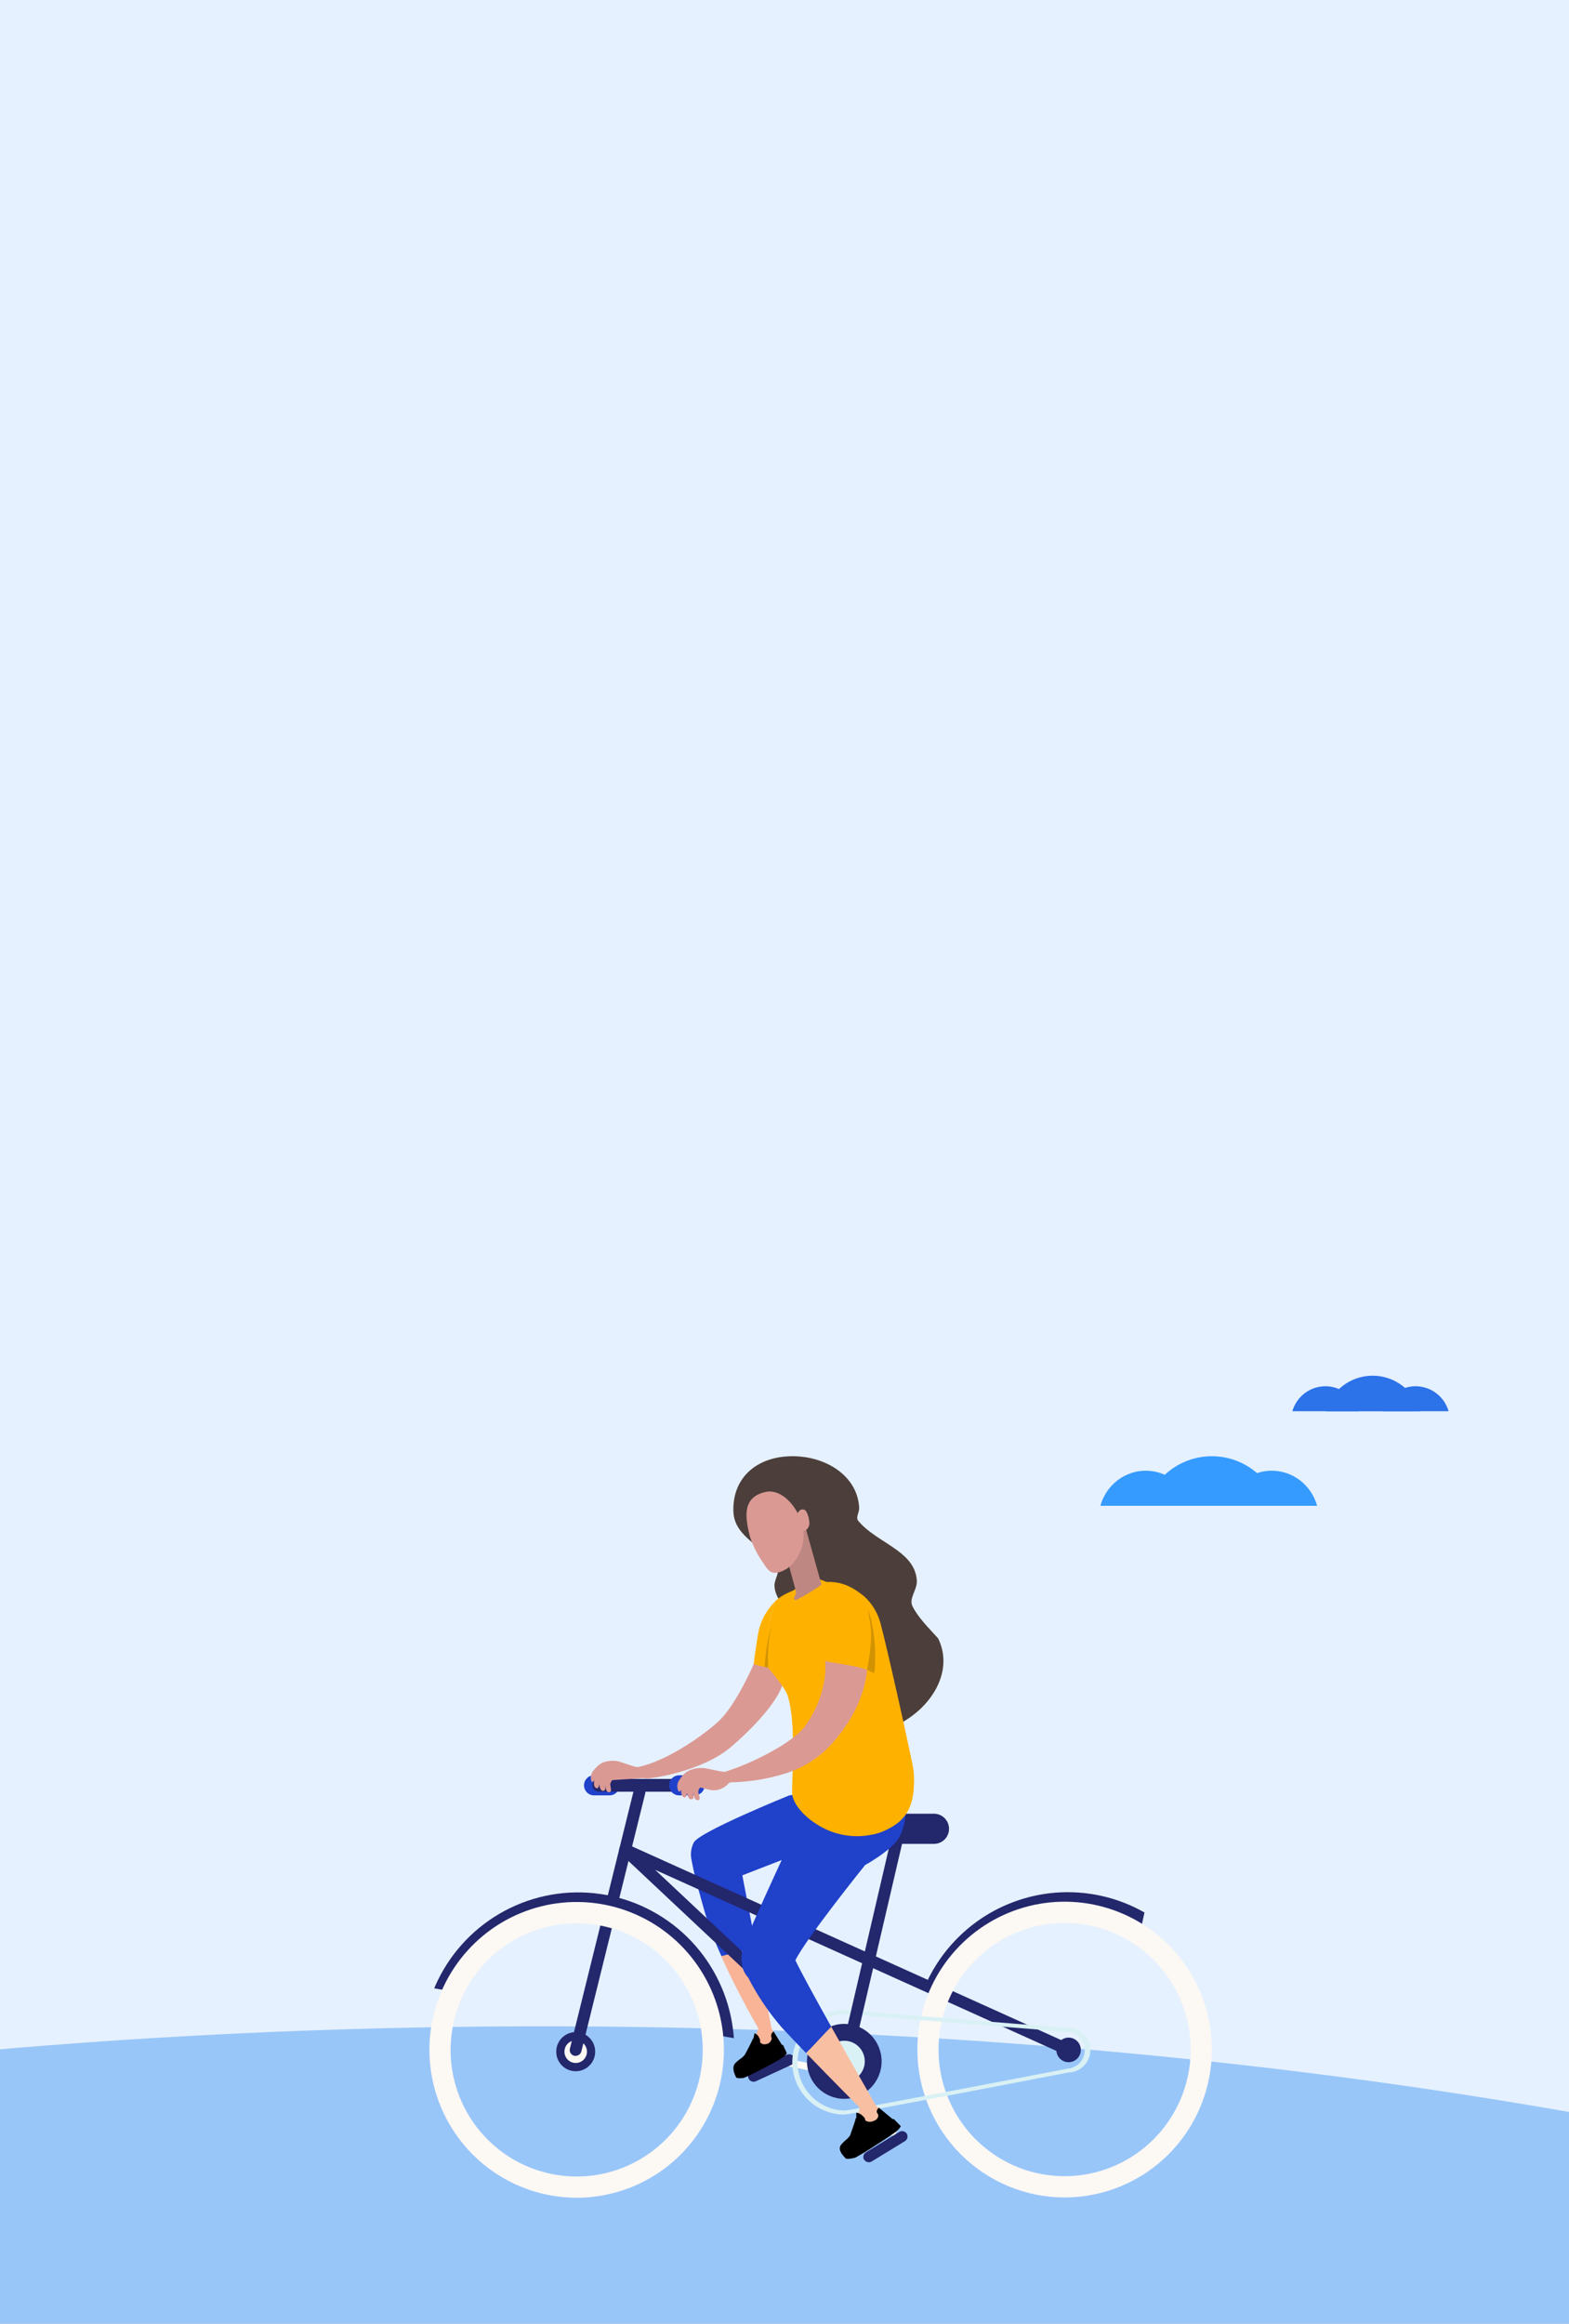
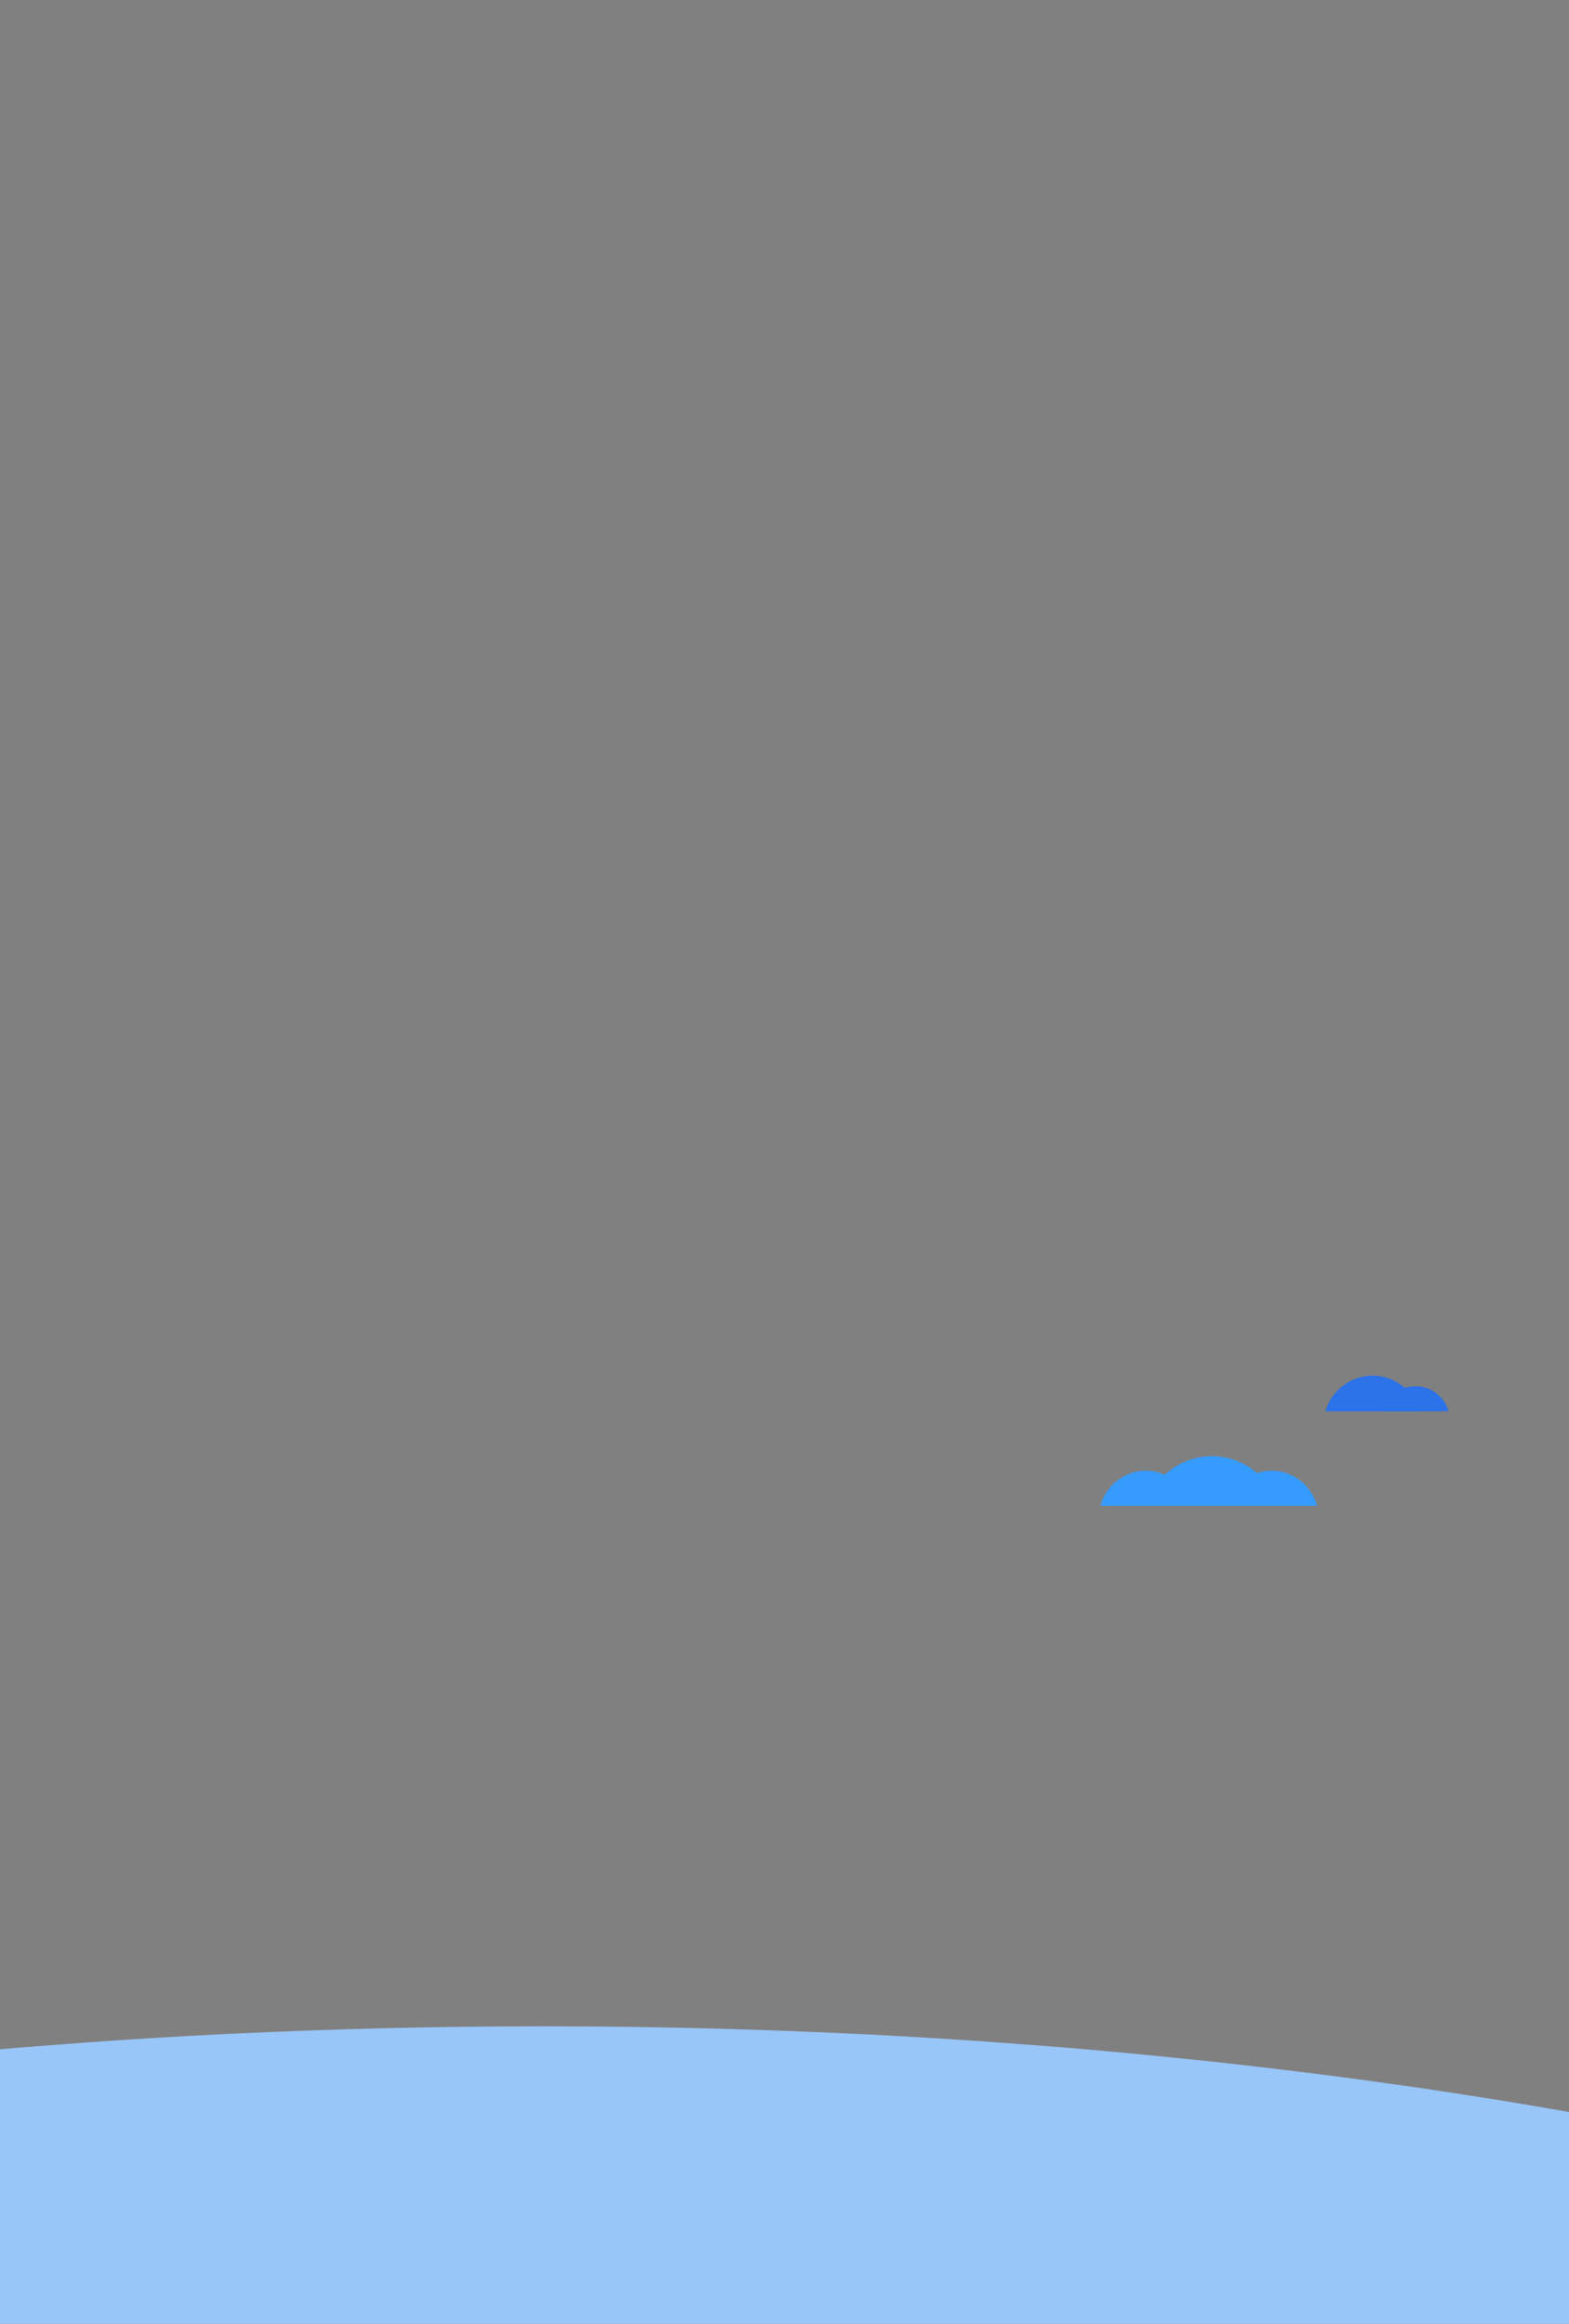
<svg xmlns="http://www.w3.org/2000/svg" width="760" height="1125" viewBox="0 0 760 1125" fill="none">
  <rect x="0" y="0" width="760" height="1125" fill="#808080" stroke="none" />
  <g clip-path="url(#clip0_2327_3221)">
-     <rect width="760" height="1125" fill="#E5F1FE" />
    <path d="M786.677 1027.3V1176H-718C-497.896 1057.79 -140.638 980.985 262.723 980.985C450.352 980.985 628.106 997.582 786.677 1027.3Z" fill="#99C6F9" />
    <path d="M555 712C550.03 712.001 545.195 713.66 541.226 716.727C537.257 719.794 534.37 724.102 533 729H577C575.629 724.103 572.741 719.795 568.773 716.729C564.804 713.662 559.97 712.002 555 712Z" fill="#359BFF" />
    <path d="M616.005 712C611.033 711.999 606.197 713.658 602.226 716.725C598.256 719.792 595.369 724.101 594 729H638C636.632 724.103 633.746 719.795 629.777 716.728C625.809 713.661 620.974 712.001 616.005 712Z" fill="#359BFF" />
    <path d="M586.954 705C579.731 705.008 572.707 707.355 566.943 711.684C561.178 716.014 556.986 722.092 555 729H619C617.009 722.076 612.804 715.987 607.021 711.656C601.237 707.325 594.192 704.988 586.954 705Z" fill="#359BFF" />
-     <path d="M642.009 671.111C638.388 671.116 634.866 672.3 631.978 674.484C629.089 676.668 626.991 679.733 626 683.216H658.032C657.04 679.731 654.94 676.664 652.049 674.48C649.157 672.296 645.633 671.113 642.009 671.111Z" fill="#2C72E9" />
    <path d="M685.704 671.111C682.08 671.113 678.556 672.296 675.665 674.48C672.774 676.664 670.673 679.731 669.682 683.216H701.673C700.684 679.74 698.592 676.68 695.711 674.496C692.831 672.313 689.319 671.125 685.704 671.111Z" fill="#2C72E9" />
    <path d="M664.88 666C659.713 666.004 654.687 667.688 650.561 670.799C646.436 673.909 643.434 678.276 642.01 683.242H687.75C686.325 678.276 683.324 673.909 679.198 670.799C675.073 667.688 670.047 666.004 664.88 666Z" fill="#2C72E9" />
    <g clip-path="url(#clip1_2327_3221)">
      <path d="M454.393 793.149C449.683 787.957 444.546 782.891 441.951 777.521C440.174 773.792 444.315 769.635 444.102 765.354C443.746 758.61 439.623 754.221 434.38 750.386C428.266 745.908 420.641 742.179 415.736 736.292C414.331 734.615 416.287 732.153 416.18 729.994C415.38 714.134 399.277 704.411 382.41 705.018C365.543 705.624 354.488 716.311 355.27 732.171C355.892 744.463 370.555 748.958 376.332 758.307C378.109 761.072 374.963 764.533 375.141 767.833C375.514 775.451 383.335 780.464 385.93 786.833C386.278 787.687 386.522 788.579 386.658 789.492C387.6 796.182 384.01 810.293 384.365 817.447C384.411 823.278 386.69 828.867 390.728 833.058C410.279 845.724 433.26 839.623 446.377 826.796C455.797 817.554 460.151 804.834 454.393 793.149Z" fill="#4C3E3A" />
      <path d="M373.701 996.314C373.603 996.464 373.526 996.626 373.47 996.796C373.389 996.984 373.349 997.188 373.352 997.393C373.356 997.599 373.403 997.801 373.49 997.987C373.578 998.172 373.704 998.337 373.86 998.47C374.015 998.603 374.198 998.701 374.395 998.758L406.387 1005.38C406.827 1005.44 407.277 1005.34 407.645 1005.09C408.014 1004.84 408.275 1004.46 408.377 1004.02C408.458 1003.83 408.499 1003.63 408.495 1003.42C408.492 1003.22 408.445 1003.02 408.357 1002.83C408.27 1002.64 408.144 1002.48 407.988 1002.35C407.832 1002.21 407.65 1002.12 407.453 1002.06L375.461 995.458C375.116 995.412 374.766 995.469 374.453 995.621C374.14 995.773 373.879 996.014 373.701 996.314Z" fill="#FCF8F4" />
      <path d="M362.611 1006.27C362.758 1006.59 362.967 1006.88 363.226 1007.12C363.485 1007.36 363.788 1007.54 364.118 1007.66C364.449 1007.78 364.8 1007.84 365.151 1007.82C365.502 1007.81 365.847 1007.72 366.166 1007.57L383.388 999.632C383.708 999.485 383.995 999.275 384.233 999.015C384.471 998.755 384.656 998.451 384.777 998.119C384.897 997.788 384.951 997.435 384.936 997.083C384.92 996.73 384.835 996.384 384.686 996.064C384.538 995.744 384.329 995.455 384.071 995.216C383.812 994.977 383.509 994.791 383.178 994.67C382.848 994.549 382.497 994.495 382.145 994.511C381.794 994.526 381.449 994.612 381.131 994.762L363.908 1002.72C363.587 1002.86 363.298 1003.07 363.059 1003.33C362.819 1003.59 362.633 1003.9 362.513 1004.23C362.392 1004.56 362.338 1004.91 362.355 1005.27C362.372 1005.62 362.459 1005.97 362.611 1006.29V1006.27Z" fill="#23276C" />
      <path d="M367.356 982.077L362.931 992.675C361.948 993.795 361.051 994.987 360.247 996.243C359.625 997.242 359.251 998.169 359.625 998.58C359.878 998.764 360.169 998.888 360.477 998.944C360.785 999 361.101 998.985 361.402 998.901C362.986 998.585 364.526 998.076 365.987 997.384L372.03 991.622C372.03 991.622 372.581 991.354 373.292 990.926C374.519 990.213 376.207 989.035 376.349 988C376.248 986.773 375.845 985.59 375.176 984.557C374.745 983.736 374.271 982.938 373.755 982.167L366.147 942.775L349.298 947.021C357.385 965.004 367.356 982.077 367.356 982.077Z" fill="#F9B498" />
      <path d="M436.53 864.332L392.772 867.418L382.286 869.202C382.286 869.202 338.883 886.739 336.075 891.966C334.711 894.6 334.327 897.636 334.991 900.529C336.377 908.254 338.759 916.407 341.407 925.756C343.583 933.019 346.268 940.119 349.441 947.003L366.29 942.757L359.572 907.897L405.516 890.057C405.516 890.057 424.587 891.342 430.63 887.024C438.272 881.476 436.53 864.332 436.53 864.332Z" fill="#2041CA" />
      <path d="M379.264 989.981H378.749L374.732 983.54C374.732 983.54 374.608 983.416 373.826 984.379C373.623 984.745 373.517 985.156 373.517 985.574C373.517 985.993 373.623 986.404 373.826 986.77L373.666 987.376C373.491 987.979 373.14 988.515 372.658 988.916C372.177 989.317 371.587 989.563 370.964 989.624C370.465 989.75 369.941 989.733 369.451 989.576C368.961 989.418 368.525 989.126 368.191 988.732V987.893C368.191 987.893 368.369 987.608 367.516 986.109C367.1 985.271 366.372 984.63 365.49 984.325L364.957 986.787C364.957 986.787 364.512 987.144 364.53 987.376C364.548 987.608 360.975 994.512 360.744 994.798C360.298 995.335 359.804 995.83 359.269 996.278C358.125 997.039 357.06 997.911 356.088 998.883C355.708 999.364 355.448 999.929 355.327 1000.53C355.207 1001.13 355.23 1001.75 355.395 1002.34V1002.81C355.707 1003.81 356.093 1004.79 356.55 1005.73C356.55 1005.73 356.905 1006.38 360.193 1006C363.408 1004.63 366.546 1003.09 369.596 1001.38C373.417 999.472 377.291 997.295 378.482 996.528C380.722 995.083 381.13 994.031 381.13 994.031L379.264 989.981Z" fill="black" />
      <path d="M282.879 864.332C282.884 865.62 283.397 866.854 284.307 867.764C285.216 868.673 286.448 869.184 287.731 869.184H295.232C295.868 869.186 296.499 869.063 297.087 868.82C297.676 868.577 298.211 868.22 298.662 867.769C299.113 867.318 299.47 866.783 299.714 866.193C299.958 865.603 300.084 864.97 300.084 864.332C300.084 863.04 299.573 861.801 298.663 860.888C297.753 859.974 296.519 859.461 295.232 859.461H287.731C286.445 859.461 285.21 859.974 284.3 860.888C283.391 861.801 282.879 863.04 282.879 864.332Z" fill="#2041CA" />
      <path d="M278.862 1002.74C284.075 1002.74 288.3 998.495 288.3 993.263C288.3 988.031 284.075 983.79 278.862 983.79C273.65 983.79 269.425 988.031 269.425 993.263C269.425 998.495 273.65 1002.74 278.862 1002.74Z" fill="#23276C" />
      <path d="M409.923 998.954C410.314 998.956 410.701 998.876 411.059 998.72C411.417 998.563 411.738 998.333 412.003 998.045C412.261 997.77 412.463 997.446 412.597 997.093C412.731 996.739 412.794 996.363 412.782 995.985C412.771 995.607 412.685 995.235 412.53 994.89C412.375 994.546 412.153 994.235 411.878 993.977L317.36 905.239L516.422 995.03C517.115 995.342 517.903 995.365 518.613 995.094C519.323 994.823 519.896 994.28 520.207 993.584C520.518 992.889 520.542 992.098 520.272 991.385C520.002 990.673 519.461 990.097 518.768 989.784L304.012 892.912C303.392 892.626 302.691 892.571 302.035 892.759C301.378 892.946 300.81 893.362 300.433 893.932C300.055 894.503 299.894 895.19 299.976 895.869C300.059 896.549 300.381 897.177 300.884 897.639L407.968 998.187C408.498 998.685 409.198 998.96 409.923 998.954Z" fill="#23276C" />
      <path d="M210.79 961.49C217.234 946.798 228.15 934.534 241.972 926.459C255.794 918.384 271.809 914.914 287.719 916.548C303.628 918.181 318.612 924.833 330.519 935.549C342.426 946.265 350.643 960.493 353.991 976.19C354.64 979.257 355.103 982.361 355.377 985.485L355.484 986.716L347.432 985.378V984.664C347.182 982.381 346.814 980.112 346.33 977.867C343.36 963.94 336.107 951.301 325.596 941.734C315.084 932.167 301.845 926.154 287.746 924.546C273.648 922.937 259.402 925.814 247.02 932.769C234.637 939.724 224.744 950.407 218.735 963.31L218.415 963.952L210.364 962.614L210.79 961.49Z" fill="#23276C" />
      <path d="M455.797 963.47C453.362 962.453 450.927 961.472 448.457 960.562C452.78 950.979 459.044 942.404 466.85 935.385C474.657 928.366 483.834 923.056 493.798 919.793C503.762 916.53 514.293 915.387 524.722 916.435C535.15 917.483 545.247 920.7 554.368 925.881C553.799 928.592 553.177 931.233 552.591 934.016C544.449 928.984 535.336 925.745 525.854 924.513C516.372 923.28 506.737 924.083 497.587 926.867C488.437 929.652 479.98 934.354 472.776 940.664C465.572 946.974 459.785 954.747 455.797 963.47Z" fill="#23276C" />
      <path d="M278.863 998.74C281.876 998.74 284.319 996.288 284.319 993.263C284.319 990.239 281.876 987.786 278.863 987.786C275.849 987.786 273.406 990.239 273.406 993.263C273.406 996.288 275.849 998.74 278.863 998.74Z" fill="#FCF8F4" />
      <path d="M449.274 992.246C449.274 979.064 453.168 966.178 460.465 955.217C467.761 944.256 478.131 935.713 490.265 930.669C502.398 925.624 515.749 924.304 528.63 926.876C541.51 929.448 553.342 935.795 562.628 945.117C571.915 954.438 578.239 966.314 580.801 979.243C583.363 992.172 582.048 1005.57 577.022 1017.75C571.996 1029.93 563.486 1040.34 552.566 1047.66C541.646 1054.99 528.808 1058.9 515.675 1058.9C498.07 1058.88 481.192 1051.85 468.743 1039.36C456.295 1026.86 449.293 1009.92 449.274 992.246ZM454.606 992.246C454.606 1004.37 458.188 1016.22 464.898 1026.3C471.608 1036.38 481.146 1044.24 492.305 1048.88C503.464 1053.52 515.743 1054.73 527.589 1052.37C539.436 1050 550.317 1044.16 558.858 1035.59C567.399 1027.02 573.215 1016.1 575.571 1004.21C577.928 992.314 576.718 979.989 572.096 968.788C567.474 957.587 559.647 948.014 549.604 941.278C539.561 934.542 527.754 930.947 515.675 930.947C499.483 930.961 483.958 937.424 472.508 948.917C461.059 960.41 454.62 975.993 454.606 992.246Z" fill="#FCF8F4" />
      <path d="M444.351 992.246C444.351 978.087 448.534 964.245 456.371 952.471C464.208 940.698 475.348 931.522 488.38 926.103C501.413 920.684 515.754 919.267 529.59 922.029C543.426 924.791 556.135 931.61 566.109 941.622C576.084 951.635 582.877 964.392 585.629 978.279C588.381 992.167 586.969 1006.56 581.571 1019.64C576.172 1032.73 567.03 1043.91 555.301 1051.77C543.572 1059.64 529.782 1063.84 515.675 1063.84C496.766 1063.82 478.638 1056.27 465.267 1042.84C451.896 1029.42 444.374 1011.23 444.351 992.246ZM450.091 992.246C450.091 1005.27 453.938 1017.99 461.144 1028.82C468.351 1039.65 478.593 1048.08 490.577 1053.07C502.561 1058.05 515.748 1059.35 528.47 1056.81C541.192 1054.27 552.878 1048 562.05 1038.8C571.222 1029.59 577.468 1017.86 579.999 1005.09C582.53 992.319 581.231 979.083 576.267 967.054C571.303 955.025 562.897 944.744 552.112 937.51C541.326 930.277 528.647 926.416 515.675 926.416C498.289 926.439 481.621 933.383 469.326 945.723C457.032 958.064 450.115 974.794 450.091 992.246Z" fill="#FCF8F4" />
      <path d="M511.676 992.407C511.676 993.585 512.024 994.737 512.677 995.717C513.329 996.697 514.256 997.461 515.341 997.912C516.426 998.363 517.619 998.481 518.771 998.251C519.922 998.021 520.98 997.454 521.81 996.62C522.64 995.787 523.206 994.725 523.435 993.569C523.664 992.414 523.546 991.215 523.097 990.127C522.648 989.038 521.887 988.107 520.911 987.452C519.934 986.798 518.787 986.448 517.613 986.448C516.04 986.453 514.532 987.082 513.42 988.199C512.308 989.315 511.681 990.828 511.676 992.407Z" fill="#23276C" />
      <path d="M408.964 1016.1C418.947 1016.1 427.039 1007.98 427.039 997.955C427.039 987.935 418.947 979.812 408.964 979.812C398.981 979.812 390.888 987.935 390.888 997.955C390.888 1007.98 398.981 1016.1 408.964 1016.1Z" fill="#23276C" />
      <path d="M383.779 998.419C383.784 991.714 386.438 985.285 391.159 980.543C395.881 975.8 402.284 973.131 408.964 973.122C410.155 973.122 504.94 980.811 515.746 981.685C516.222 981.607 516.704 981.565 517.186 981.56C518.612 981.546 520.027 981.814 521.35 982.349C522.673 982.884 523.878 983.675 524.896 984.677C525.914 985.679 526.726 986.873 527.285 988.19C527.843 989.507 528.138 990.922 528.152 992.353C528.166 993.785 527.899 995.205 527.366 996.533C526.834 997.861 526.045 999.07 525.047 1000.09C524.048 1001.11 522.859 1001.93 521.547 1002.49C520.235 1003.05 518.825 1003.35 517.399 1003.36C506.629 1005.45 412.074 1023.72 408.981 1023.72C402.299 1023.71 395.891 1021.05 391.166 1016.3C386.44 1011.56 383.784 1005.13 383.779 998.419ZM515.817 983.612L514.804 983.737V983.522C478.351 980.579 410.403 975.084 408.981 975.03C402.915 975.199 397.154 977.736 392.923 982.102C388.692 986.468 386.324 992.319 386.324 998.41C386.324 1004.5 388.692 1010.35 392.923 1014.72C397.154 1019.08 402.915 1021.62 408.981 1021.79C411.719 1021.79 487.895 1007.11 517.204 1001.47C518.371 1001.38 519.509 1001.06 520.552 1000.53C521.596 999.996 522.526 999.264 523.287 998.371C524.049 997.479 524.628 996.445 524.992 995.329C525.355 994.212 525.496 993.034 525.406 991.863C525.316 990.691 524.998 989.549 524.468 988.501C523.938 987.454 523.208 986.521 522.319 985.756C521.431 984.992 520.401 984.411 519.288 984.046C518.176 983.681 517.002 983.539 515.835 983.63L515.817 983.612Z" fill="#D9F1F4" />
      <path d="M408.981 1003.02C409.625 1003.02 410.249 1002.8 410.753 1002.4C411.256 1002 411.609 1001.44 411.754 1000.81L438.645 885.33C438.817 884.587 438.688 883.806 438.287 883.158C437.885 882.511 437.244 882.05 436.504 881.877C435.764 881.705 434.985 881.834 434.34 882.237C433.695 882.641 433.236 883.284 433.064 884.027L406.173 999.507C406.089 999.875 406.078 1000.26 406.14 1000.63C406.203 1001 406.338 1001.36 406.538 1001.68C406.737 1002 406.998 1002.27 407.304 1002.49C407.611 1002.71 407.957 1002.87 408.324 1002.95C408.539 1003 408.76 1003.03 408.981 1003.02Z" fill="#23276C" />
      <path d="M411.203 885.365C411.203 887.301 411.969 889.156 413.332 890.525C414.696 891.893 416.545 892.662 418.472 892.662H452.42C454.348 892.662 456.197 891.893 457.56 890.525C458.923 889.156 459.689 887.301 459.689 885.365C459.689 883.43 458.923 881.574 457.56 880.206C456.197 878.837 454.348 878.069 452.42 878.069H418.472C416.545 878.069 414.696 878.837 413.332 880.206C411.969 881.574 411.203 883.43 411.203 885.365Z" fill="#23276C" />
      <path d="M278.862 995.279C279.502 995.273 280.121 995.051 280.62 994.65C281.119 994.249 281.47 993.692 281.617 993.067L312.543 868.185C312.634 867.818 312.652 867.437 312.597 867.064C312.541 866.69 312.412 866.331 312.219 866.007C312.025 865.683 311.769 865.401 311.466 865.176C311.164 864.951 310.82 864.789 310.455 864.697C309.717 864.513 308.936 864.63 308.285 865.023C307.633 865.416 307.164 866.053 306.98 866.794L276.054 991.783C275.964 992.149 275.947 992.53 276.003 992.904C276.06 993.277 276.189 993.635 276.384 993.959C276.579 994.282 276.835 994.563 277.139 994.787C277.442 995.01 277.786 995.172 278.151 995.261C278.387 995.295 278.626 995.301 278.862 995.279Z" fill="#23276C" />
      <path d="M212.923 992.407C212.927 979.225 216.824 966.341 224.123 955.382C231.421 944.424 241.793 935.884 253.926 930.842C266.06 925.8 279.411 924.483 292.29 927.056C305.169 929.63 316.999 935.979 326.284 945.301C335.569 954.624 341.891 966.5 344.452 979.428C347.012 992.357 345.696 1005.76 340.67 1017.94C335.644 1030.11 327.133 1040.52 316.214 1047.84C305.294 1055.17 292.457 1059.08 279.325 1059.08C261.718 1059.05 244.84 1052.02 232.392 1039.52C219.944 1027.02 212.942 1010.08 212.923 992.407ZM218.255 992.407C218.255 1004.53 221.837 1016.38 228.547 1026.46C235.258 1036.54 244.796 1044.4 255.955 1049.04C267.113 1053.68 279.393 1054.89 291.239 1052.53C303.085 1050.16 313.967 1044.32 322.507 1035.75C331.048 1027.18 336.864 1016.26 339.221 1004.37C341.577 992.475 340.368 980.15 335.746 968.949C331.123 957.748 323.296 948.174 313.253 941.438C303.21 934.703 291.403 931.108 279.325 931.108C263.134 931.127 247.612 937.591 236.163 949.083C224.714 960.574 218.274 976.155 218.255 992.407Z" fill="#FCF8F4" />
      <path d="M208 992.407C207.996 978.246 212.177 964.403 220.012 952.627C227.847 940.851 238.985 931.672 252.018 926.251C265.05 920.829 279.392 919.409 293.228 922.17C307.065 924.93 319.776 931.747 329.752 941.759C339.729 951.771 346.524 964.527 349.277 978.415C352.031 992.304 350.62 1006.7 345.222 1019.78C339.824 1032.87 330.682 1044.05 318.952 1051.92C307.223 1059.78 293.432 1063.98 279.325 1063.98C260.417 1063.96 242.289 1056.42 228.917 1043C215.546 1029.58 208.024 1011.39 208 992.407ZM213.723 992.407C213.723 1005.43 217.57 1018.16 224.779 1028.99C231.987 1039.82 242.233 1048.26 254.22 1053.24C266.207 1058.23 279.397 1059.53 292.123 1056.99C304.848 1054.45 316.537 1048.18 325.712 1038.97C334.887 1029.76 341.134 1018.03 343.666 1005.25C346.197 992.48 344.898 979.24 339.933 967.208C334.967 955.176 326.559 944.891 315.771 937.656C304.983 930.42 292.299 926.558 279.325 926.558C261.939 926.601 245.278 933.552 232.984 945.892C220.69 958.232 213.765 974.956 213.723 992.407Z" fill="#FCF8F4" />
      <path d="M286.95 864.332C286.947 864.738 287.025 865.14 287.179 865.516C287.332 865.891 287.559 866.232 287.845 866.519C288.131 866.806 288.471 867.034 288.845 867.188C289.219 867.342 289.62 867.42 290.024 867.418H329.606C330.011 867.42 330.413 867.342 330.788 867.188C331.163 867.034 331.504 866.807 331.791 866.52C332.079 866.234 332.307 865.892 332.463 865.517C332.618 865.141 332.698 864.738 332.698 864.332C332.698 863.508 332.372 862.719 331.792 862.137C331.212 861.554 330.426 861.227 329.606 861.227H289.953C289.548 861.227 289.147 861.308 288.772 861.464C288.398 861.62 288.058 861.849 287.773 862.138C287.487 862.426 287.261 862.769 287.107 863.145C286.954 863.522 286.876 863.925 286.878 864.332H286.95Z" fill="#23276C" />
      <path d="M324.114 864.332C324.118 865.62 324.632 866.854 325.541 867.764C326.451 868.673 327.682 869.184 328.966 869.184H336.466C337.75 869.184 338.982 868.673 339.891 867.764C340.8 866.854 341.314 865.62 341.319 864.332C341.319 863.04 340.807 861.801 339.897 860.888C338.987 859.974 337.753 859.461 336.466 859.461H328.966C327.679 859.461 326.445 859.974 325.535 860.888C324.625 861.801 324.114 863.04 324.114 864.332Z" fill="#2041CA" />
      <path d="M433.082 1033.72C433.265 1033.64 433.433 1033.52 433.58 1033.39C433.758 1033.23 433.903 1033.05 434.009 1032.84C434.115 1032.63 434.179 1032.4 434.197 1032.17C434.215 1031.94 434.187 1031.7 434.115 1031.48C434.043 1031.25 433.927 1031.05 433.776 1030.87L406.849 1003.16C406.492 1002.82 406.018 1002.63 405.525 1002.63C405.032 1002.63 404.558 1002.82 404.201 1003.16C404.023 1003.32 403.878 1003.5 403.772 1003.71C403.666 1003.92 403.602 1004.15 403.584 1004.38C403.566 1004.62 403.594 1004.85 403.666 1005.07C403.738 1005.3 403.854 1005.5 404.005 1005.68L430.914 1033.37C431.196 1033.64 431.555 1033.83 431.942 1033.89C432.33 1033.95 432.728 1033.9 433.082 1033.72Z" fill="#FCF8F4" />
      <path d="M418.615 1045.57C418.979 1046.15 419.551 1046.57 420.214 1046.73C420.876 1046.9 421.577 1046.8 422.17 1046.46L438.361 1036.56C438.936 1036.19 439.348 1035.62 439.513 1034.96C439.678 1034.29 439.584 1033.59 439.25 1032.99C438.882 1032.39 438.293 1031.96 437.611 1031.8C436.929 1031.63 436.208 1031.74 435.606 1032.1L419.433 1042.02C418.848 1042.38 418.427 1042.95 418.261 1043.62C418.094 1044.29 418.196 1045 418.544 1045.59L418.615 1045.57Z" fill="#23276C" />
      <path d="M399.046 997.937C399.046 999.906 399.628 1001.83 400.718 1003.47C401.807 1005.11 403.356 1006.38 405.169 1007.13C406.981 1007.89 408.975 1008.09 410.899 1007.7C412.823 1007.32 414.59 1006.37 415.977 1004.98C417.364 1003.58 418.308 1001.81 418.691 999.88C419.074 997.948 418.877 995.947 418.127 994.128C417.376 992.309 416.105 990.754 414.474 989.66C412.843 988.566 410.925 987.983 408.964 987.983C406.334 987.983 403.811 989.031 401.951 990.898C400.091 992.765 399.046 995.297 399.046 997.937Z" fill="#D9F1F4" />
      <path d="M390.444 993.923C403.525 1007.46 416.464 1020.42 416.464 1020.42L413.905 1031.42C413.031 1032.65 412.264 1033.95 411.612 1035.31C411.132 1036.38 410.937 1037.35 411.488 1037.67C412.225 1037.96 413.043 1037.96 413.78 1037.67C415.572 1037.1 417.294 1036.33 418.917 1035.38L424.711 1028.75C424.711 1028.75 425.298 1028.39 426.044 1027.86C427.324 1026.93 429.048 1025.48 428.959 1024.48C428.479 1023.26 427.674 1022.18 426.631 1021.38C425.891 1020.65 425.108 1019.97 424.284 1019.35C424.284 1019.35 413.123 999.918 402.601 981.132C398.655 985.11 394.763 989.499 390.444 993.923Z" fill="#F9BFA2" />
      <path d="M438.717 871.503L414.918 872.52L390.906 874.126C390.906 874.126 360.94 937.762 359.678 943.81C359.447 944.845 357.634 952.32 362.433 957.44C366.921 966.233 372.473 974.436 378.962 981.863C382.517 985.717 386.516 989.838 390.444 993.923C394.763 989.481 398.655 985.11 402.601 981.114C395.012 967.555 387.76 954.354 385.272 949.002C390.604 938.208 419.041 902.92 419.041 902.92C419.041 902.92 431.82 895.891 435.393 889.736C439.996 881.851 438.717 871.503 438.717 871.503Z" fill="#2041CA" />
      <path d="M432.958 1025.88H432.318L425.76 1020.42C425.76 1020.42 425.582 1020.31 424.889 1021.4C424.196 1022.49 425.404 1023.7 425.404 1023.7V1024.31C425.404 1024.91 424.995 1026.32 422.738 1026.96C422.157 1027.17 421.536 1027.25 420.92 1027.19C420.305 1027.13 419.712 1026.93 419.183 1026.61L418.988 1025.8C418.988 1025.8 419.13 1025.48 417.708 1024.18C416.904 1023.42 415.875 1022.94 414.776 1022.81V1025.27C414.776 1025.27 414.349 1025.68 414.42 1025.91C414.491 1026.14 411.932 1033.37 411.79 1033.74C411.914 1033.85 410.421 1035.42 410.421 1035.42C409.265 1036.34 408.205 1037.37 407.257 1038.51C406.933 1039.03 406.768 1039.63 406.784 1040.25C406.8 1040.87 406.995 1041.46 407.346 1041.97L407.489 1042.41C408.158 1043.33 408.895 1044.19 409.692 1045C409.692 1045 410.279 1045.55 414.171 1044.61C417.65 1042.73 421.031 1040.67 424.302 1038.45C428.408 1035.94 432.513 1033.1 433.775 1032.17C436.104 1030.39 436.317 1029.3 436.317 1029.3L432.958 1025.88Z" fill="black" />
      <path d="M286.949 857.82C287.769 856.712 288.698 855.69 289.722 854.769C290.44 854.126 291.264 853.613 292.157 853.253C294.727 852.301 297.526 852.17 300.173 852.878C301.808 853.342 307.993 855.733 309.06 855.483C324.025 852.307 342.225 838.891 348.285 833.093C358.452 823.37 368.138 798.519 368.138 798.519C368.138 798.519 380.74 814.861 379.425 814.165C377.896 821.783 367.374 834.36 354.257 845.599C339.932 857.873 314.818 861.103 313.378 861.031C312.562 860.898 311.735 860.844 310.908 860.871C310.268 860.995 297.098 861.709 296.885 861.763C296.263 861.763 295.747 863.029 295.641 863.547C295.374 864.688 296.849 867.489 295.09 867.65C293.33 867.81 293.437 865.152 293.17 863.939C293.17 865.045 293.703 866.918 292.086 867.008C290.789 867.008 290.309 864.742 290.309 863.672C290.095 864.795 289.687 866.633 288.354 865.366C287.394 864.456 287.714 862.672 287.838 861.513C287.696 862.191 287.305 862.887 286.541 862.565C286.248 861.808 286.131 860.993 286.199 860.183C286.267 859.373 286.517 858.589 286.932 857.891L286.949 857.82Z" fill="#DB9993" />
      <path d="M367.178 791.186C368.043 785.874 370.405 780.922 373.986 776.914C374.494 776.281 375.046 775.685 375.639 775.13C371.444 785.299 371.444 796.217 372.084 807.403C371.906 807.403 365.17 805.869 365.117 805.619C365.063 805.369 366.468 795.183 367.178 791.186Z" fill="#FFB100" />
      <path d="M375.639 775.059C379.709 771.259 385.77 769.296 391.084 767.78C394.172 766.894 397.35 766.362 400.557 766.192C403.763 765.927 406.987 766.384 409.995 767.53C423.769 773.542 426.862 786.584 429.794 800.892C430.736 805.459 441.489 852.129 442.236 855.536C443.403 862.087 442.554 868.839 439.801 874.893C438.197 878.344 435.785 881.354 432.77 883.665C429.755 885.976 426.228 887.521 422.489 888.166C417.853 889.145 413.07 889.193 408.415 888.308C403.76 887.423 399.326 885.623 395.367 883.01C390.391 879.942 384.863 874.429 383.797 869.184C383.068 865.616 386.196 834.895 381.468 820.712C380.171 816.823 371.995 807.332 371.995 807.332C370.378 801.498 371.444 785.228 375.639 775.059Z" fill="#FFB100" />
      <path d="M442.182 855.536C441.809 852.111 429.581 796.984 426.417 785.585C425.068 780.697 422.377 776.289 418.65 772.864C413.069 768.315 407.418 765.55 400.486 765.889L397.216 764.64L385.254 769.243C383.842 770.29 382.585 771.534 381.522 772.936C380.846 774.309 378.5 780.589 388.471 776.843C393.432 775.243 397.568 771.751 399.988 767.12C402.359 767.679 404.651 768.53 406.813 769.653C412.894 772.842 417.855 777.822 421.032 783.925C422.809 787.493 425.618 791.811 424.409 795.664C424.438 796.145 424.39 796.626 424.267 797.091C423.925 799.065 423.753 801.065 423.751 803.068C423.392 805.05 422.508 806.899 421.192 808.42C421.192 808.42 401.89 806.297 398.726 805.494C399.384 808.813 406.689 814.022 410.723 817.875C430.523 819.659 432.496 838.838 433.598 857.338C434.152 864.668 432.676 872.01 429.332 878.55C429.142 878.996 428.916 879.426 428.657 879.835C427.047 882.697 425.192 885.413 423.111 887.952C430.861 885.883 435.962 882.707 439.001 878.033C442.502 872.681 443.355 865.384 442.182 855.536Z" fill="#FFB100" />
      <path d="M397.731 766.495L390.035 738.968L381.557 755.791C381.557 755.898 381.753 756.505 381.788 756.63C381.984 757.361 382.179 758.111 382.393 758.86C383.05 761.304 383.726 763.766 384.401 766.21C384.685 767.245 384.97 768.279 385.272 769.314C385.272 769.635 385.467 769.974 385.556 770.313C385.669 771.164 385.453 772.026 384.952 772.722C384.774 773.114 384.33 774.006 384.756 774.399C385.183 774.791 385.965 774.399 386.32 774.292C390.148 772.28 393.851 770.04 397.411 767.584C397.909 767.102 397.98 766.995 397.731 766.495Z" fill="#BF8782" />
      <path d="M387.351 731.297C386.232 732.278 386.463 732.706 386.463 732.706C382.766 725.57 376.581 721.056 370.964 722.252C366.628 723.179 364.086 725.124 362.771 727.764C360.745 731.867 361.615 737.648 363.304 744.035C364.818 748.635 367.03 752.974 369.862 756.897C372.155 760.465 373.417 762.018 377.114 761.233C379.716 760.541 382.055 759.088 383.832 757.058C385.783 754.94 387.266 752.432 388.184 749.699C389.103 746.966 389.437 744.069 389.164 741.198C389.833 741.066 390.45 740.744 390.942 740.27C391.45 739.711 391.805 739.029 391.973 738.292C392.141 737.554 392.117 736.785 391.901 736.06C391.747 734.448 391.23 732.893 390.391 731.511C390.213 731.285 389.99 731.099 389.736 730.965C389.483 730.83 389.204 730.75 388.918 730.73C388.632 730.71 388.345 730.75 388.075 730.848C387.805 730.945 387.559 731.098 387.351 731.297Z" fill="#DB9993" />
      <path d="M328.557 862.476C329.29 861.266 330.148 860.135 331.116 859.104C331.786 858.366 332.588 857.761 333.48 857.32C336.061 856.083 338.951 855.648 341.78 856.071C343.557 856.357 350.24 858.07 351.36 857.713C366.592 852.878 383.956 843.173 389.36 836.465C395.009 829.058 398.559 820.255 399.633 810.989C399.857 808.676 399.887 806.349 399.722 804.031C403.027 805.334 413.265 805.815 419.983 808.42C419.254 816.234 416.162 828.044 405.764 840.818C404.467 842.424 403.081 844.047 401.605 845.617C395.242 852.111 387.265 856.779 378.5 859.14C372.819 860.8 366.992 861.905 361.1 862.44C359.5 862.601 357.918 862.726 356.319 862.815C355.458 862.776 354.595 862.818 353.742 862.94C353.179 863.15 352.686 863.515 352.32 863.993C351.384 864.912 350.27 865.631 349.048 866.103C347.825 866.576 346.519 866.792 345.211 866.74C343.817 866.558 342.438 866.271 341.087 865.884C340.508 865.667 339.914 865.494 339.31 865.366C338.688 865.527 338.279 866.776 338.225 867.311C338.083 868.488 339.914 871.129 338.119 871.485C336.324 871.842 336.11 869.148 335.684 867.917C335.684 869.041 336.59 870.861 334.92 871.111C333.569 871.325 332.893 869.024 332.68 867.953C332.591 869.113 332.36 871.004 330.903 869.88C329.819 869.077 329.943 867.239 329.943 866.062C329.943 866.758 329.552 867.489 328.699 867.257C328.316 866.529 328.105 865.722 328.084 864.899C328.062 864.076 328.23 863.259 328.575 862.512L328.557 862.476Z" fill="#DB9993" />
      <path d="M372.066 807.332C371.719 801.577 372.078 795.801 373.133 790.134L373.755 787.279C373.755 787.279 371.213 793.88 370.378 806.904L372.066 807.332Z" fill="#D29303" />
      <path d="M419.983 808.42C419.983 808.42 422.863 794.558 421.636 786.833L420.392 779.126C420.392 779.126 424.978 790.277 423.734 807.974C423.485 809.49 423.396 810.008 423.396 810.008L419.983 808.42Z" fill="#D29303" />
    </g>
  </g>
  <defs>
    <clipPath id="clip0_2327_3221">
      <rect width="760" height="1125" fill="white" />
    </clipPath>
    <clipPath id="clip1_2327_3221">
-       <rect width="379" height="359" fill="white" transform="translate(208 705)" />
-     </clipPath>
+       </clipPath>
  </defs>
</svg>